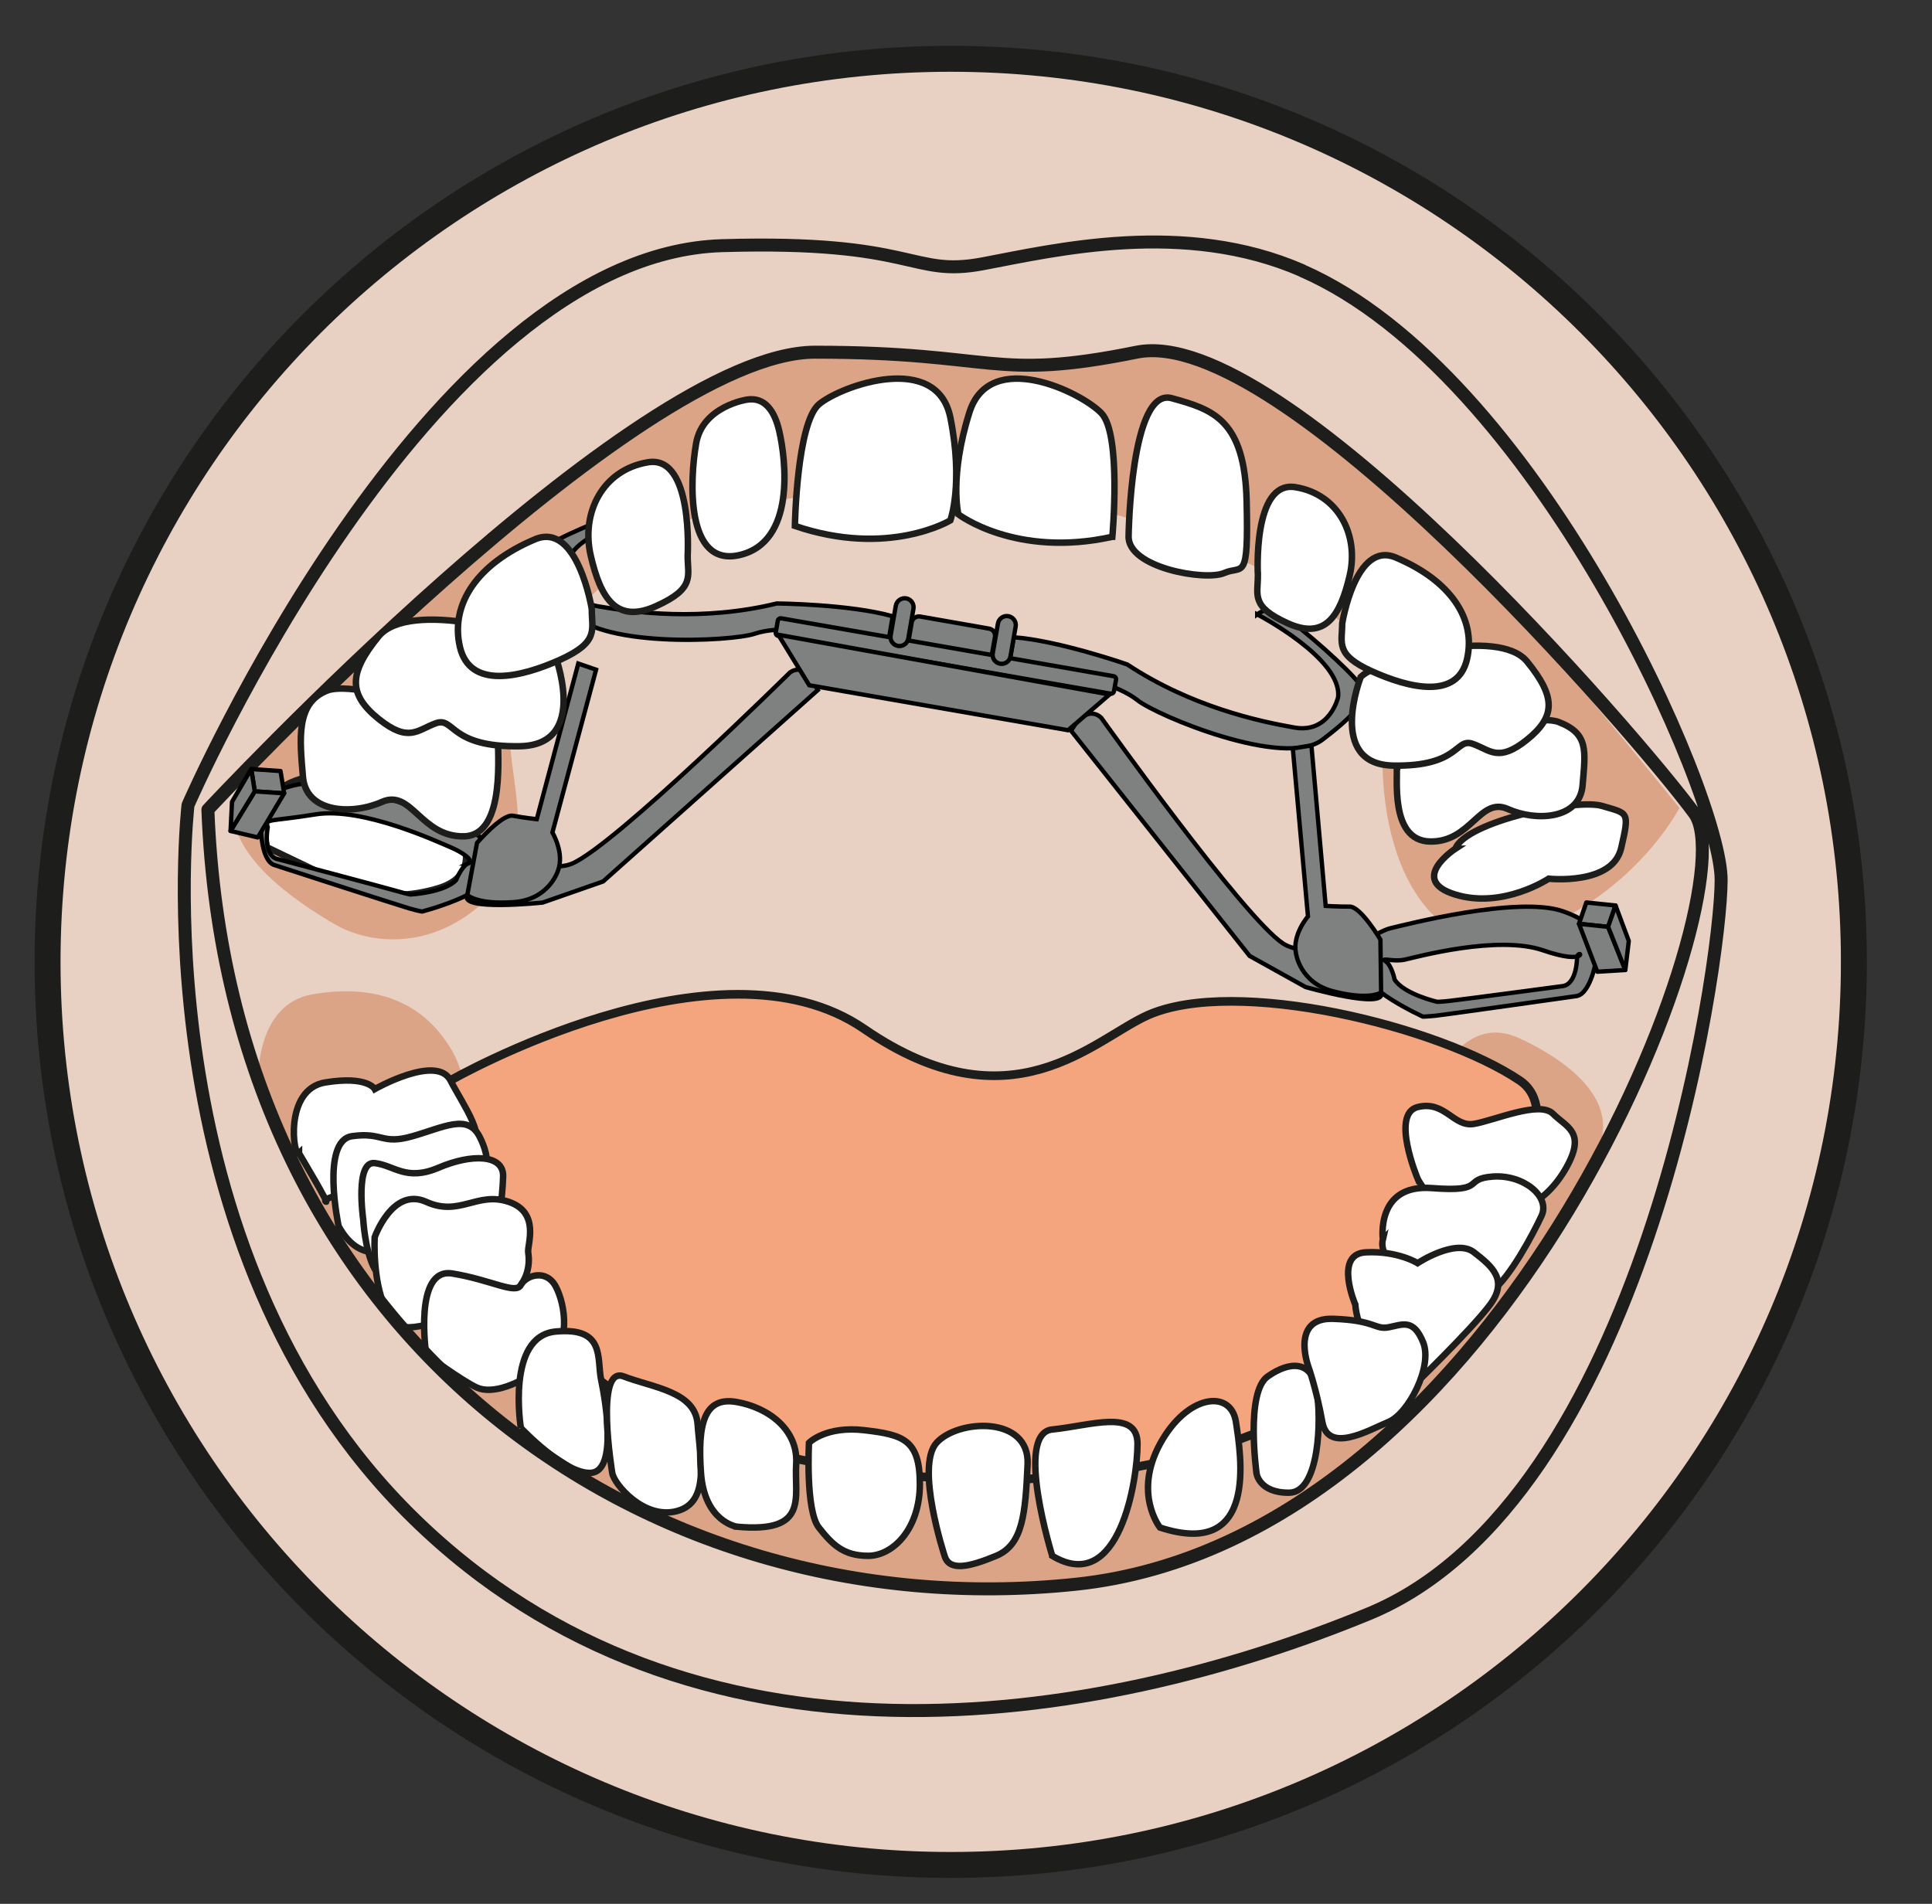
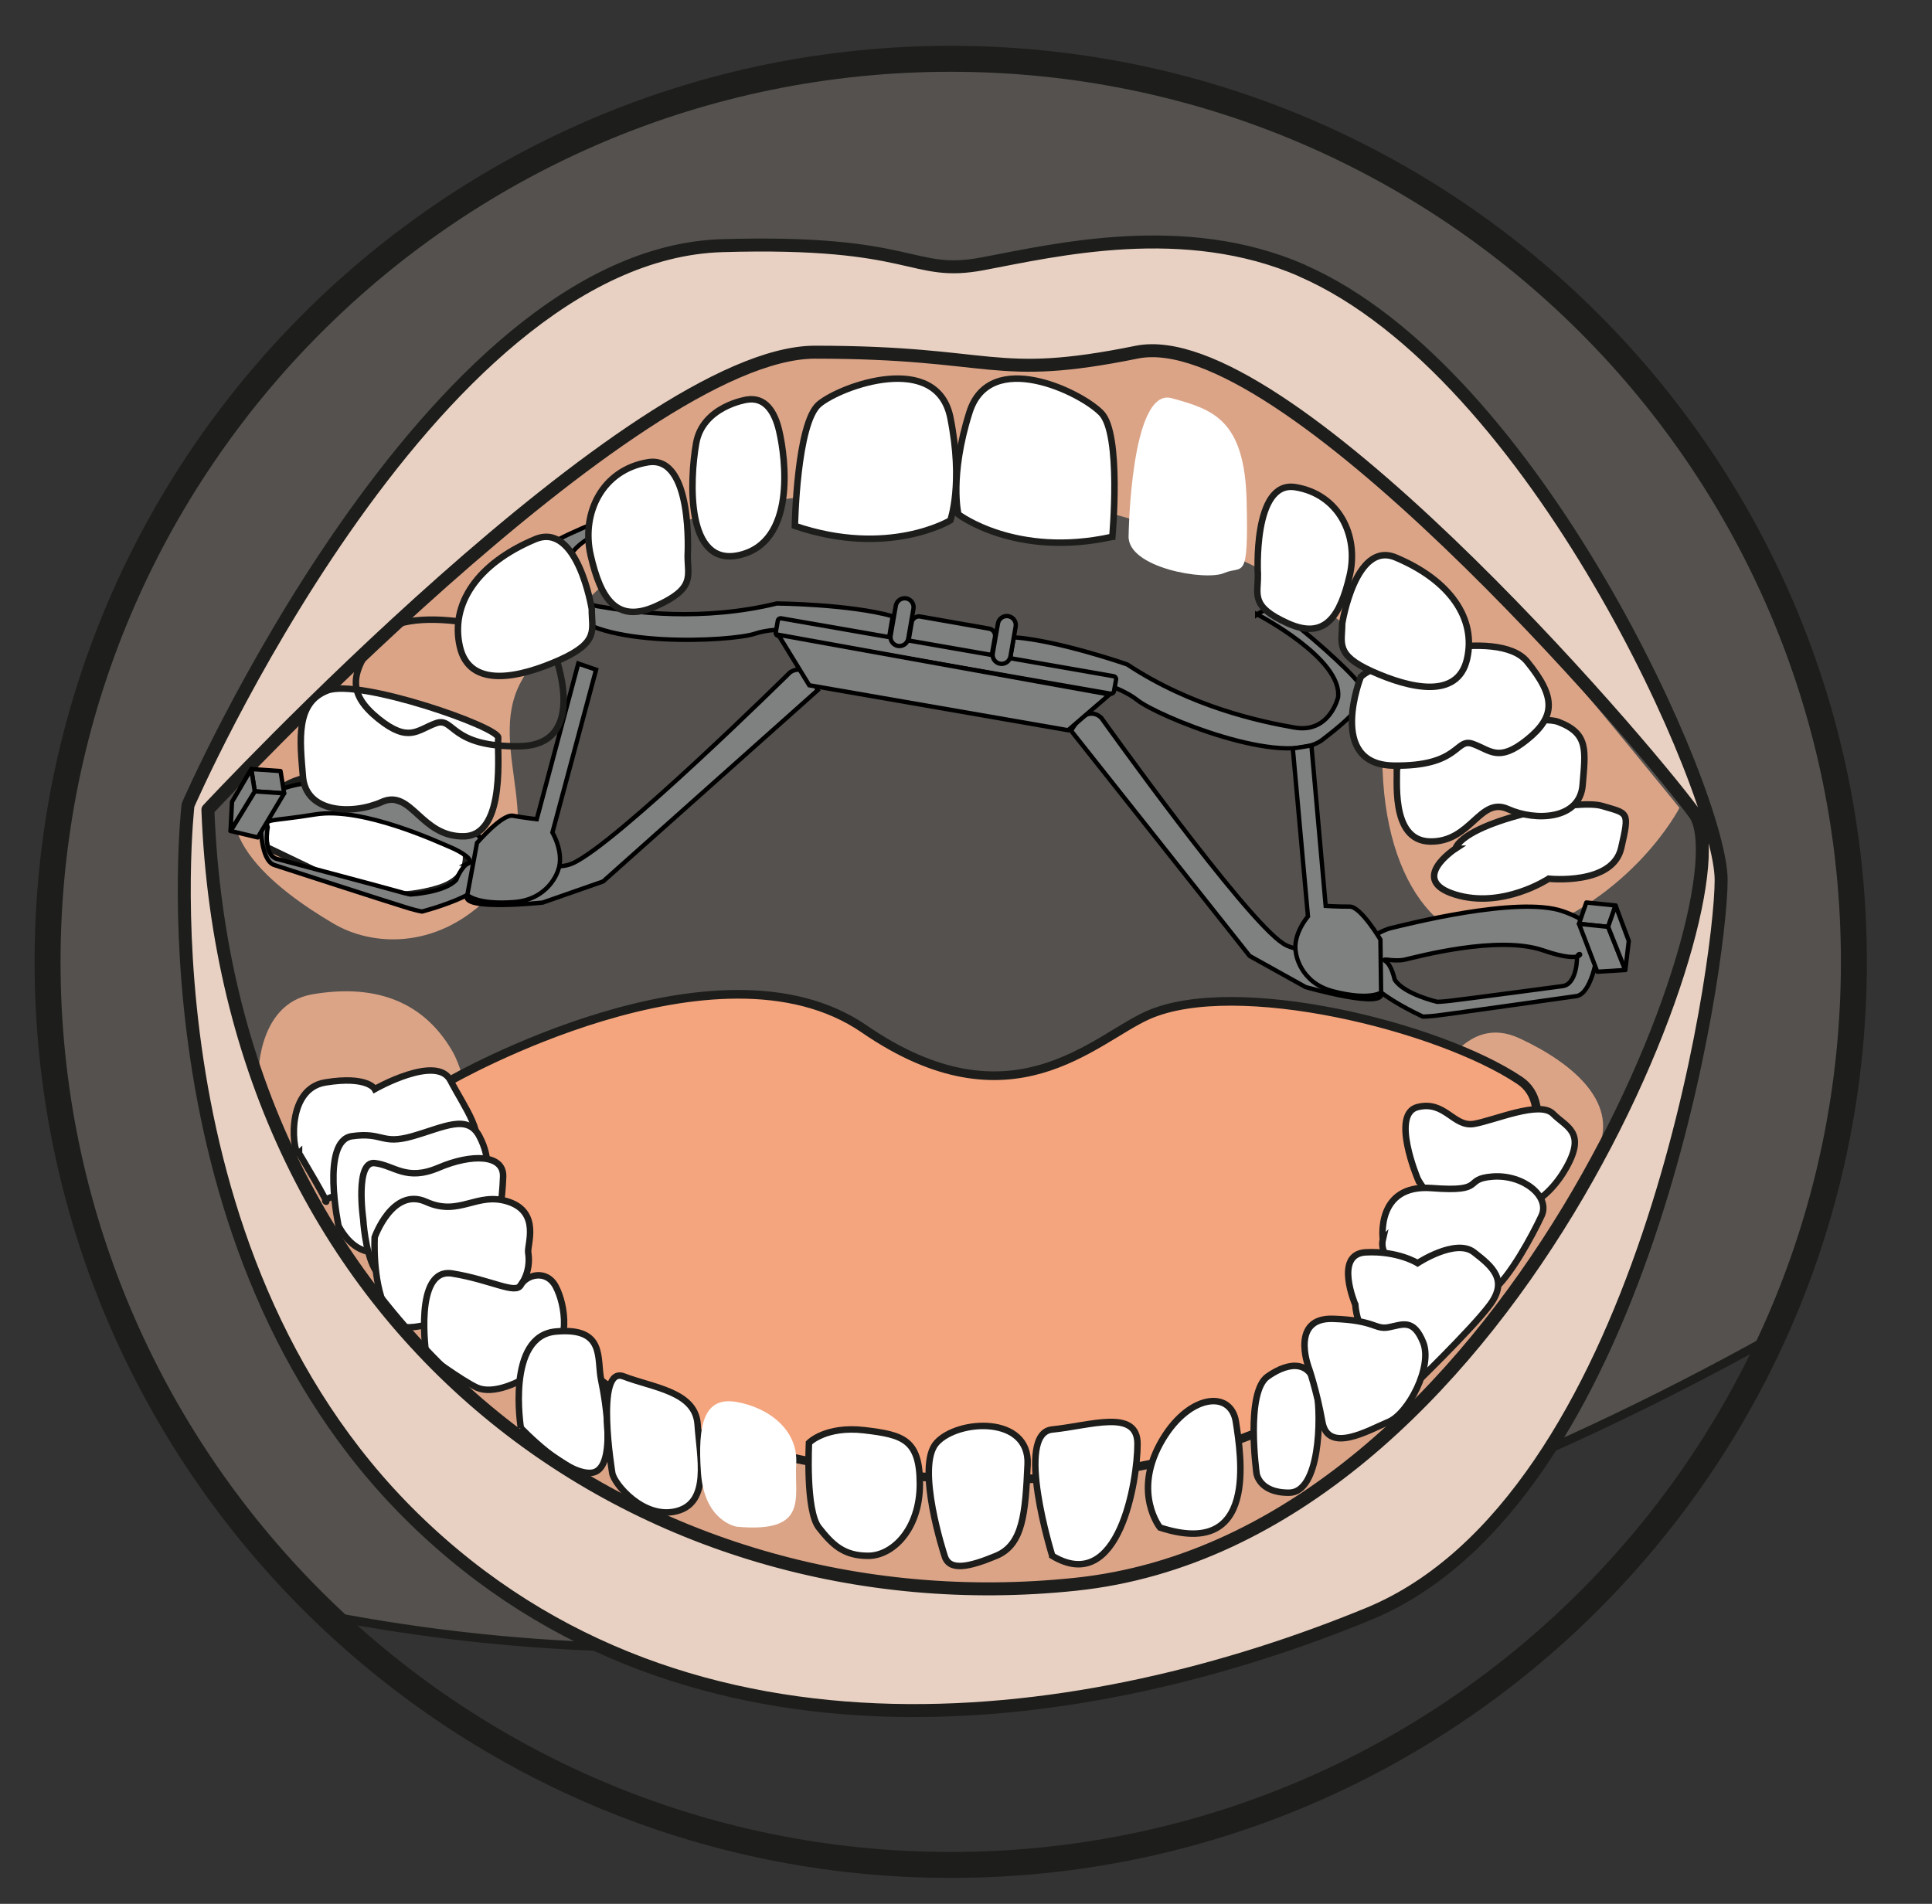
<svg xmlns="http://www.w3.org/2000/svg" viewBox="0 0 297.81 293.5">
  <rect x="0" y="0" width="297.81" height="293.5" fill="#333333" stroke="none" />
  <defs>
    <clipPath id="a" clipPathUnits="userSpaceOnUse">
      <path d="M5.5 108.94C5.5 51.26 52.26 4.5 109.94 4.5s104.44 46.76 104.44 104.44-46.76 104.44-104.44 104.44S5.5 166.62 5.5 108.94" />
    </clipPath>
    <clipPath id="b" clipPathUnits="userSpaceOnUse">
      <path d="M0 220.12h223.36V0H0z" />
    </clipPath>
  </defs>
  <g clip-path="url(#a)" transform="matrix(1.333 0 0 -1.333 0 293.5)">
    <path d="M360.9 208.72s-12.42 92.84-9.1 145.67c3.3 52.81-67.37 118.26-93.63 133.82-23.85 14.12-56.56 26-56.56 26s1.13-11.91-3.66-16.61c0 0-1.5 2.98-24.13 17.95-22.26 14.71-62.18 22.2-56.88 17.69 5.32-4.54 8.75-13.68 4.25-16.37-4.5-2.68-39.91 4.4-63.97 6-24.05 1.57-11.91-.11-83-35.01-74.21-36.45-81.6-71.1-92.37-104.96-10.77-33.87-12.95-165.53-12.74-164.94 27.1-183.22 264.75-307.08 491.79-9.24" fill="#54514e" />
    <path d="M360.9 208.72s-12.42 92.84-9.1 145.67c3.3 52.81-67.37 118.26-93.63 133.82-23.85 14.12-56.56 26-56.56 26s1.13-11.91-3.66-16.61c0 0-1.5 2.98-24.13 17.95-22.26 14.71-62.18 22.2-56.88 17.69 5.32-4.54 8.75-13.68 4.25-16.37-4.5-2.68-39.91 4.4-63.97 6-24.05 1.57-11.91-.11-83-35.01-74.21-36.45-81.6-71.1-92.37-104.96-10.77-33.87-12.95-165.53-12.74-164.94 27.1-183.22 264.75-307.08 491.79-9.24z" fill="none" stroke="#1d1d1b" stroke-linecap="round" stroke-linejoin="round" stroke-miterlimit="10" />
-     <path d="M-30.87 407.74c-32.61-40-52.73-87.42-62.04-133.65-1.13-5.6 9.27-43.38 12.25-53.82 1.71-6 7.5-51.05 7.06-63.63-.97-27.83-11.53 6.75-18.55 25.5-7.34 19.6-61.43 49.4-50.52-43.84 10.91-93.23 42.72-100.33 58.18-103.6 15.45-3.28 10.9 12.18 10.9 12.18s21.82-81.8 67.27-114.53c45.45-32.72 72.66-53.69 126.5-52.96 50.62.7 90.64 27.55 130.73 82.05C292.08 17.39 300 61 300 61s-2.73-9.98 8.18-9.77c10.9.2 51.8 31.17 60.9 111.13 9.09 79.95-23.64 76.1-39.09 36.66-6.42-16.4-29.19-58.7-25.39-29.7.96 7.42 23.09 85.34 23.7 94.03 2.79 39.14 6.35 77.02-21.03 104.4-29.01 29-40.94 47.22-73.65 67.47-6.66 4.13-64.16 14.5-71.81 15.63-8.75 1.3-144.5 15.98-192.68-43.1" fill="#e8d1c2" />
    <path d="M-30.87 407.74c-32.61-40-52.73-87.42-62.04-133.65-1.13-5.6 9.27-43.38 12.25-53.82 1.71-6 7.5-51.05 7.06-63.63-.97-27.83-11.53 6.75-18.55 25.5-7.34 19.6-61.43 49.4-50.52-43.84 10.91-93.23 42.72-100.33 58.18-103.6 15.45-3.28 10.9 12.18 10.9 12.18s21.82-81.8 67.27-114.53c45.45-32.72 72.66-53.69 126.5-52.96 50.62.7 90.64 27.55 130.73 82.05C292.08 17.39 300 61 300 61s-2.73-9.98 8.18-9.77c10.9.2 51.8 31.17 60.9 111.13 9.09 79.95-23.64 76.1-39.09 36.66-6.42-16.4-29.19-58.7-25.39-29.7.96 7.42 23.09 85.34 23.7 94.03 2.79 39.14 6.35 77.02-21.03 104.4-29.01 29-40.94 47.22-73.65 67.47-6.66 4.13-64.16 14.5-71.81 15.63-8.75 1.3-144.5 15.98-192.68-43.1z" fill="none" stroke="#1d1d1b" stroke-linecap="round" stroke-linejoin="round" stroke-miterlimit="10" />
    <path d="M29.86 132.59c-7.99-7.94 2.23-15.4 8.7-19.22 4.55-2.68 11.75-2.9 17.6 2.7 8.11 7.7-.17 17.38 4.07 25.23 4.24 7.87 12.56 13.04 13.67 15.94 1.11 2.88 21.62 7 35.55 6.61 13.93-.39 34.7-6.55 44.7-14.84 10-8.28 5.66-3.95 5.7-16.42.06-15.4 7.78-23.48 15.88-20.77 13.12 4.4 18.48 14.93 18.48 14.93s-35.63 44.1-45.47 51.43c-9.84 7.33-38.56 6.23-55.19 6.6 0 0-60.47-26.02-63.69-52.2M29.86 95.26s-.33 8.8 6.27 9.93c6.6 1.13 12.55-.34 16.17-6.56 3.63-6.24 3.29-27.71 17.02-36.41 13.73-8.7 39.66-13.76 50.95-11.4 11.27 2.37 30-.07 35.62 9.93 5.62 10 5.72 27.87 8.05 31.4 2.33 3.53 5.48 10.87 11.8 7.94 6.3-2.93 11.76-7.65 8.83-13.29-2.93-5.64-12.95-39.46-41.65-47.73-28.7-8.27-48.46-8.43-72.12 3.75-23.68 12.17-41.33 42.13-40.94 52.44" fill="#dba487" />
    <path d="M132.94 213.28c1.97.59 4.14.3 6.1-.24 1.96-.57 3.85-1.23 5.76-1.7 3.79-.97 8.1-.17 11.12 2.36 3.04 2.55 4.55 6.64 4.45 10.6-.02 1-.15 2-.33 2.98a12.4 12.4 0 01-.83 2.88c-.8 1.84-2.38 3.22-3.97 4.44 1.63-1.16 3.3-2.46 4.18-4.35.45-.92.73-1.91.94-2.9.22-1 .37-2.01.41-3.03.22-4.07-1.28-8.35-4.44-11.1a12.39 12.39 0 00-5.53-2.71 14.74 14.74 0 00-3.09-.34c-1.04-.05-2.08.07-3.1.26-4.09.77-7.56 3.07-11.67 2.85M65.33 234.46a15.34 15.34 0 01-2.95-5.35 20.99 20.99 0 01-1.1-6c-.03-2.03.34-4.08 1.21-5.9a9.9 9.9 0 014-4.35 12.2 12.2 0 015.76-1.52c.5-.02 1-.01 1.51.02.5.05 1.01.11 1.51.2 1 .12 2 .32 3 .53 1.99.46 4 .9 6.04 1.3 1.02.17 2.05.3 3.09.39 1.04.05 2.08.05 3.11-.06-4.11-.44-7.96-1.75-12.05-2.56a34.71 34.71 0 00-3.1-.45c-1.03-.06-2.08-.11-3.13-.07-2.1.1-4.22.6-6.04 1.7a10.47 10.47 0 00-4.17 4.65c-.9 1.92-1.21 4.05-1.13 6.13.08 2.08.57 4.12 1.27 6.07a14.9 14.9 0 003.17 5.27" fill="#1d1d1b" />
    <path d="M175.73 95.23c-9.34 6.26-32.81 12.04-42.98 7.55-6.28-2.79-15.8-13.3-32.81-1.6-17.01 11.71-47.85-5.95-47.85-5.95s.09-33.59 33.1-42.16c33.02-8.57 56.06-1.73 67.72 5.07 11.66 6.8 31.16 31.5 22.82 37.09" fill="#f5a57d" fill-rule="evenodd" />
    <path d="M175.73 95.23c-9.34 6.26-32.81 12.04-42.98 7.55-6.28-2.79-15.8-13.3-32.81-1.6-17.01 11.71-47.85-5.95-47.85-5.95s.09-33.59 33.1-42.16c33.02-8.57 56.06-1.73 67.72 5.07 11.66 6.8 31.16 31.5 22.82 37.09z" fill="none" stroke="#1d1d1b" stroke-linecap="round" stroke-linejoin="round" stroke-miterlimit="10" />
    <path d="M34.58 86.8c-.63-.62-1.82 7.43 3.06 8.2 4.88.79 5.7-.77 5.7-.77s7.16 4.07 8.75 1c1.59-3.08 4.31-6.58 2.44-8.47-1.89-1.88-17.6-4.73-16.9-5.5.74-.79-3.05 5.54-3.05 5.54" fill="#fff" />
    <path d="M34.58 86.8c-.63-.62-1.82 7.43 3.06 8.2 4.88.79 5.7-.77 5.7-.77s7.16 4.07 8.75 1c1.59-3.08 4.31-6.58 2.44-8.47-1.89-1.88-17.6-4.73-16.9-5.5.74-.79-3.05 5.54-3.05 5.54z" fill="none" stroke="#1d1d1b" stroke-width=".75" stroke-miterlimit="10" />
    <path d="M39.15 78.4s-2.08 9.86 1.55 10.38c3.64.51 3.38-1.04 7.01 0s6.35 2.6 7.72 0 1.24-5.2-.9-6.23c-2.14-1.04-10.8-12.56-15.38-4.16" fill="#fff" />
    <path d="M39.15 78.4s-2.08 9.86 1.55 10.38c3.64.51 3.38-1.04 7.01 0s6.35 2.6 7.72 0 1.24-5.2-.9-6.23c-2.14-1.04-10.8-12.56-15.38-4.16z" fill="none" stroke="#1d1d1b" stroke-width=".75" stroke-miterlimit="10" />
    <path d="M42 79.17s-.97 6.76 1.33 6.5c2.3-.27 3.62-2.14 7.4-.53 3.8 1.62 7.53 1.56 7.45-1.03-.09-2.6-.51-6.5-1.86-7.53-1.34-1.04-11.93-5.18-13.02-3.11-1.1 2.06-1.3 5.7-1.3 5.7" fill="#fff" />
    <path d="M42 79.17s-.97 6.76 1.33 6.5c2.3-.27 3.62-2.14 7.4-.53 3.8 1.62 7.53 1.56 7.45-1.03-.09-2.6-.51-6.5-1.86-7.53-1.34-1.04-11.93-5.18-13.02-3.11-1.1 2.06-1.3 5.7-1.3 5.7z" fill="none" stroke="#1d1d1b" stroke-width=".75" stroke-miterlimit="10" />
    <path d="M43.33 77.1s2.06 5.84 5.95 4.09c3.88-1.76 5.87 1.23 9.55 0 3.68-1.24 2.12-5 2.25-5.84.12-.84.78-5.26-6.55-7.07-7.34-1.82-8.42-2.65-9.96.62-1.53 3.27-1.24 8.2-1.24 8.2" fill="#fff" />
    <path d="M43.33 77.1s2.06 5.84 5.95 4.09c3.88-1.76 5.87 1.23 9.55 0 3.68-1.24 2.12-5 2.25-5.84.12-.84.78-5.26-6.55-7.07-7.34-1.82-8.42-2.65-9.96.62-1.53 3.27-1.24 8.2-1.24 8.2z" fill="none" stroke="#1d1d1b" stroke-width=".75" stroke-miterlimit="10" />
    <path d="M49.28 63.55S47.8 73.63 52.3 72.9c4.5-.73 7.33-2.46 7.93-1.33.61 1.14 2.94 1.89 4.04-.18 1.1-2.08 1.87-6.75-1.24-9.09-3.12-2.33-6.12-3.37-7.87-2.6-1.74.79-5.88 3.85-5.88 3.85" fill="#fff" />
    <path d="M49.28 63.55S47.8 73.63 52.3 72.9c4.5-.73 7.33-2.46 7.93-1.33.61 1.14 2.94 1.89 4.04-.18 1.1-2.08 1.87-6.75-1.24-9.09-3.12-2.33-6.12-3.37-7.87-2.6-1.74.79-5.88 3.85-5.88 3.85z" fill="none" stroke="#1d1d1b" stroke-width=".75" stroke-miterlimit="10" />
    <path d="M60.23 55.04s-1.73 10.63 4.04 11.15c5.76.53 4.73-3.1 5.24-5.57.52-2.47 1.88-10.51-1.13-10.77-3.02-.26-8.15 5.19-8.15 5.19" fill="#fff" />
    <path d="M60.23 55.04s-1.73 10.63 4.04 11.15c5.76.53 4.73-3.1 5.24-5.57.52-2.47 1.88-10.51-1.13-10.77-3.02-.26-8.15 5.19-8.15 5.19z" fill="none" stroke="#1d1d1b" stroke-width=".75" stroke-miterlimit="10" />
    <path d="M70.8 49.83S68.74 62.3 72.12 61c3.36-1.3 8.29-1.73 8.55-5.53.26-3.8 1.5-9-2.37-10.04-3.85-1.04-7.32 3.16-7.5 4.4" fill="#fff" />
    <path d="M70.8 49.83S68.74 62.3 72.12 61c3.36-1.3 8.29-1.73 8.55-5.53.26-3.8 1.5-9-2.37-10.04-3.85-1.04-7.32 3.16-7.5 4.4z" fill="none" stroke="#1d1d1b" stroke-width=".75" stroke-miterlimit="10" />
    <path d="M85.19 43.62s-3.73.58-4.13 6.21c-.4 5.64.34 8.88 4.13 8.21 3.79-.67 7.13-3.29 6.88-7.17-.24-3.88 1.53-8.03-6.88-7.25" fill="#fff" />
-     <path d="M85.19 43.62s-3.73.58-4.13 6.21c-.4 5.64.34 8.88 4.13 8.21 3.79-.67 7.13-3.29 6.88-7.17-.24-3.88 1.53-8.03-6.88-7.25z" fill="none" stroke="#1d1d1b" stroke-width=".75" stroke-miterlimit="10" />
    <path d="M93.55 53.32s-.42-7.82 1.14-9.8c1.56-1.98 2.86-3.27 5.7-3.27 2.87 0 5.98 3.11 5.98 8.3 0 5.18-1.96 5.7-6.43 6.23-4.47.52-6.39-1.46-6.39-1.46" fill="#fff" />
    <path d="M93.55 53.32s-.42-7.82 1.14-9.8c1.56-1.98 2.86-3.27 5.7-3.27 2.87 0 5.98 3.11 5.98 8.3 0 5.18-1.96 5.7-6.43 6.23-4.47.52-6.39-1.46-6.39-1.46z" fill="none" stroke="#1d1d1b" stroke-width=".75" stroke-miterlimit="10" />
    <path d="M109.23 40.25s-3.4 10.33-.93 13.07c2.48 2.75 10.8 3.16 10.53-2.5-.26-5.64-.52-9.27-3.63-10.57-3.13-1.3-5.44-1.82-5.97 0" fill="#fff" />
    <path d="M109.23 40.25s-3.4 10.33-.93 13.07c2.48 2.75 10.8 3.16 10.53-2.5-.26-5.64-.52-9.27-3.63-10.57-3.13-1.3-5.44-1.82-5.97 0z" fill="none" stroke="#1d1d1b" stroke-width=".75" stroke-miterlimit="10" />
    <path d="M121.68 40.25s-4.41 14.18 0 14.61c4.41.44 9.86 2.44 9.86-1.67 0-4.12-2.07-17.62-9.86-12.94" fill="#fff" />
    <path d="M121.68 40.25s-4.41 14.18 0 14.61c4.41.44 9.86 2.44 9.86-1.67 0-4.12-2.07-17.62-9.86-12.94z" fill="none" stroke="#1d1d1b" stroke-width=".75" stroke-miterlimit="10" />
    <path d="M134.14 43.52s-3.12 3.92 0 9.67c3.12 5.74 8.2 6.36 8.78 2.55.57-3.82 2.64-15.95-8.78-12.22" fill="#fff" />
    <path d="M134.14 43.52s-3.12 3.92 0 9.67c3.12 5.74 8.2 6.36 8.78 2.55.57-3.82 2.64-15.95-8.78-12.22z" fill="none" stroke="#1d1d1b" stroke-width=".75" stroke-miterlimit="10" />
    <path d="M145.3 49.83S144 59.2 146.6 61c2.6 1.82 5.1 1.83 5.65-1.55.57-3.38.36-11.86-3.16-11.9-3.53-.04-3.8 2.28-3.8 2.28" fill="#fff" />
    <path d="M145.3 49.83S144 59.2 146.6 61c2.6 1.82 5.1 1.83 5.65-1.55.57-3.38.36-11.86-3.16-11.9-3.53-.04-3.8 2.28-3.8 2.28z" fill="none" stroke="#1d1d1b" stroke-width=".75" stroke-miterlimit="10" />
    <path d="M163.94 83.85s-3.17 7.52 0 8.3c3.17.78 4.13-2.34 6.5-1.95 2.37.4 7.6 2.73 9.15 1.17 1.53-1.55 3.87-2.08 1.53-6.23s-6.05-5.96-10.68-5.57c-4.63.38-6.5 4.28-6.5 4.28" fill="#fff" />
    <path d="M163.94 83.85s-3.17 7.52 0 8.3c3.17.78 4.13-2.34 6.5-1.95 2.37.4 7.6 2.73 9.15 1.17 1.53-1.55 3.87-2.08 1.53-6.23s-6.05-5.96-10.68-5.57c-4.63.38-6.5 4.28-6.5 4.28z" fill="none" stroke="#1d1d1b" stroke-width=".75" stroke-miterlimit="10" />
    <path d="M159.91 76.84s-.86 6.42 5.64 5.94c6.48-.5 3.5 1.07 7.07 1.33 3.57.26 6.68-2.33 5.64-4.54-1.03-2.21-3.67-7.14-5.73-8.7-2.06-1.56-13.6 1.73-12.62 5.97" fill="#fff" />
    <path d="M159.91 76.84s-.86 6.42 5.64 5.94c6.48-.5 3.5 1.07 7.07 1.33 3.57.26 6.68-2.33 5.64-4.54-1.03-2.21-3.67-7.14-5.73-8.7-2.06-1.56-13.6 1.73-12.62 5.97z" fill="none" stroke="#1d1d1b" stroke-width=".75" stroke-miterlimit="10" />
    <path d="M156.72 69.31s-2.5 5.84 1.21 6.04c3.72.19 6-1.25 6-1.25s4.4 2.9 6.51 1.26c2.12-1.64 3.98-3.2 1.88-6.05-2.1-2.85-9.36-9.86-9.36-9.86s-5.83 4.65-6.24 9.86" fill="#fff" />
    <path d="M156.72 69.31s-2.5 5.84 1.21 6.04c3.72.19 6-1.25 6-1.25s4.4 2.9 6.51 1.26c2.12-1.64 3.98-3.2 1.88-6.05-2.1-2.85-9.36-9.86-9.36-9.86s-5.83 4.65-6.24 9.86z" fill="none" stroke="#1d1d1b" stroke-width=".75" stroke-miterlimit="10" />
    <path d="M151.27 62.22s-2.04 5.6 2.88 5.44c4.9-.16 4.83-1.28 6.43-.98 1.59.3 2.86 1.05 3.99-1.74 1.13-2.78-1.7-8.25-4-9.2-2.3-.96-7-3.73-7.66 0-.66 3.71-1.64 6.48-1.64 6.48" fill="#fff" />
    <path d="M151.27 62.22s-2.04 5.6 2.88 5.44c4.9-.16 4.83-1.28 6.43-.98 1.59.3 2.86 1.05 3.99-1.74 1.13-2.78-1.7-8.25-4-9.2-2.3-.96-7-3.73-7.66 0-.66 3.71-1.64 6.48-1.64 6.48z" fill="none" stroke="#1d1d1b" stroke-width=".75" stroke-miterlimit="10" />
    <path d="M124.37 36.96c-50.03-5.25-98.02 28.8-100.33 89.58 0 0 49.25 52.91 70.2 52.91 20.97 0 20.44-3.4 37.2 0 16.77 3.4 57.96-44.43 64.5-53.34 6.46-8.78-21.53-83.92-71.57-89.15m26.2 151.92c-13.63 5.96-28.55 2.36-36.94.79-8.38-1.57-7.6 2.77-30.12 2.1-34.13-1.03-61.77-64.7-61.77-64.7s-5.93-51.2 26.13-82.52c32.08-31.34 78.6-24.1 110.4-11.01 31.79 13.1 40.76 74.92 40.76 84.88 0 9.95-21.48 58.68-48.47 70.46" fill="#e8d1c2" />
    <path d="M124.37 36.96c-50.03-5.25-98.02 28.8-100.33 89.58 0 0 49.25 52.91 70.2 52.91 20.97 0 20.44-3.4 37.2 0 16.77 3.4 57.96-44.43 64.5-53.34 6.46-8.78-21.53-83.92-71.57-89.15zm26.2 151.93c-13.63 5.95-28.55 2.36-36.94.78-8.38-1.57-7.6 2.77-30.12 2.1-34.13-1.03-61.77-64.7-61.77-64.7s-5.93-51.2 26.13-82.52c32.08-31.34 78.6-24.1 110.4-11.01 31.79 13.1 40.76 74.92 40.76 84.88 0 9.95-21.48 58.68-48.47 70.46z" fill="none" stroke="#1d1d1b" stroke-width="1.5" stroke-linecap="round" stroke-linejoin="round" stroke-miterlimit="10" />
    <path d="M168.3 122.03s-5.52-3.6-.03-5.3c5.5-1.7 10.82 1.83 10.82 1.83s7.38-.8 8.38 3.54c1 4.32.8 3.97-2.19 4.87-3 .9-15.78-1.78-16.98-4.94" fill="#fff" />
    <path d="M168.3 122.03s-5.52-3.6-.03-5.3c5.5-1.7 10.82 1.83 10.82 1.83s7.38-.8 8.38 3.54c1 4.32.8 3.97-2.19 4.87-3 .9-15.78-1.78-16.98-4.94z" fill="none" stroke="#1d1d1b" stroke-width=".75" stroke-miterlimit="10" />
    <path d="M52.59 124.83s3.94-5.57-1.86-7.36c-5.8-1.78-10.02 0-10.02 0l-9.85 4.73c-1.07 4.57.63 6.9 3.78 7.86 3.17.95 16.66-1.9 17.95-5.23" fill="#fff" />
    <path d="M52.59 124.83s3.94-5.57-1.86-7.36c-5.8-1.78-10.02 0-10.02 0l-9.85 4.73c-1.07 4.57.63 6.9 3.78 7.86 3.17.95 16.66-1.9 17.95-5.23z" fill="none" stroke="#1d1d1b" stroke-width=".75" stroke-miterlimit="10" />
    <path d="M145.38 149.13s9.9-5.13 9.35-9.6c0 0-.97-4.2-5.04-3.49s-11.93 2.4-19.34 7.3c0 0-7.91 2.76-13.12 3.14l-.52-3 8-1.5s4.63-1.01 6.83-2.78c2.21-1.77 16.96-7.95 21.38-4.57 4.42 3.38 5.4 4.9 4.25 6.5-1.17 1.58-6.29 6.19-9.24 8.2 0 0-1.17.83-2.55-.2" fill="#7f8080" />
    <path d="M145.38 149.13s9.9-5.13 9.35-9.6c0 0-.97-4.2-5.04-3.49s-11.93 2.4-19.34 7.3c0 0-7.91 2.76-13.12 3.14l-.52-3 8-1.5s4.63-1.01 6.83-2.78c2.21-1.77 16.96-7.95 21.38-4.57 4.42 3.38 5.4 4.9 4.25 6.5-1.17 1.58-6.29 6.19-9.24 8.2 0 0-1.17.83-2.55-.2z" fill="none" stroke="#000" stroke-width=".5" stroke-miterlimit="10" />
    <path d="M162.45 109.2c1.35.3 10.76 2.88 16 1.07 5.25-1.81 4.39.3 3.92-.7 0 0 .05-3.07-1.58-3.42 0 0-11.53-1.54-13.07-1.71-1.03-.12-1.53-.12-1.53-.12s-3.88.9-4.92 2.58c0 0-.32 1.6-1.02 2.1s.84-.1 2.2.2m-4.9 1.14c.71-.5.26-2.16.26-2.16-.64-2.23 6.73-5.57 6.73-5.57s.5 0 1.53.11c1.54.18 16.28 2.27 16.28 2.27 1.63.35 2.26 4.28 2.26 4.28.47 1 1.35 3.72-3.9 5.53-5.24 1.81-18.46-1.63-19.81-1.94-1.36-.3-4.04-2.02-3.34-2.52" fill="#7f8080" />
    <path d="M162.45 109.2c1.35.3 10.76 2.88 16 1.07 5.25-1.81 4.39.3 3.92-.7 0 0 .05-3.07-1.58-3.42 0 0-11.53-1.54-13.07-1.71-1.03-.12-1.53-.12-1.53-.12s-3.88.9-4.92 2.58c0 0-.32 1.6-1.02 2.1s.84-.1 2.2.2zm-4.9 1.14c.71-.5.26-2.16.26-2.16-.64-2.23 6.73-5.57 6.73-5.57s.5 0 1.53.11c1.54.18 16.28 2.27 16.28 2.27 1.63.35 2.26 4.28 2.26 4.28.47 1 1.35 3.72-3.9 5.53-5.24 1.81-18.46-1.63-19.81-1.94-1.36-.3-4.04-2.02-3.34-2.52z" fill="none" stroke="#000" stroke-width=".5" stroke-miterlimit="10" />
    <path d="M123.86 135.67l20.64-26.04 6.47-3.6s9.4-2.7 8.74-.63c-.2.61-2 4.28-2.15 4.94-.24 1.1-6.35-1.12-9.18.72-4.52 2.94-21.02 26.09-21.02 26.09s-1.6 1.82-3.5-1.48" fill="#7f8080" />
    <path d="M123.86 135.67l20.64-26.04 6.47-3.6s9.4-2.7 8.74-.63c-.2.61-2 4.28-2.15 4.94-.24 1.1-6.35-1.12-9.18.72-4.52 2.94-21.02 26.09-21.02 26.09s-1.6 1.82-3.5-1.48z" fill="none" stroke="#000" stroke-width=".5" stroke-miterlimit="10" />
    <path d="M182.59 113.34l3.37-.35.86 2.47-3.38.35z" fill="#7f8080" />
    <path d="M182.59 113.34l3.37-.35.86 2.47-3.38.35z" fill="none" stroke="#000" stroke-width=".5" stroke-linecap="round" stroke-linejoin="round" stroke-miterlimit="10" />
    <path d="M184.71 107.8l-2.12 5.54 3.37-.35 1.99-4.99z" fill="#7f8080" />
    <path d="M184.71 107.8l-2.12 5.54 3.37-.35 1.99-4.99z" fill="none" stroke="#000" stroke-width=".5" stroke-linecap="round" stroke-linejoin="round" stroke-miterlimit="10" />
    <path d="M186.82 115.46l1.53-4.1-.4-3.36-1.99 5z" fill="#7f8080" />
    <path d="M186.82 115.46l1.53-4.1-.4-3.36-1.99 5z" fill="none" stroke="#000" stroke-width=".5" stroke-linecap="round" stroke-linejoin="round" stroke-miterlimit="10" />
    <path d="M149.5 133.62l1.75-19.42s-1.83-2.11-1.39-4.24c0 0 .4-3.43 4.33-4.43 4.2-1.08 5.52-.13 5.52-.13l-.08 6.12s-2.27 3.82-3.55 3.81c-1.28-.01-2.78.08-2.78.08l-1.65 18.56z" fill="#7f8080" />
    <path d="M149.5 133.62l1.75-19.42s-1.83-2.11-1.39-4.24c0 0 .4-3.43 4.33-4.43 4.2-1.08 5.52-.13 5.52-.13l-.08 6.12s-2.27 3.82-3.55 3.81c-1.28-.01-2.78.08-2.78.08l-1.65 18.56z" fill="none" stroke="#000" stroke-width=".5" stroke-miterlimit="10" />
    <path d="M77.64 160.91s-11.04-1.48-12.05-5.87c0 0-.5-4.28 3.57-4.98 4.07-.71 12.04-1.78 20.67.33 0 0 8.38-.07 13.4-1.48l-.51-3-8.05 1.3s-4.69.6-7.36-.31c-2.68-.92-18.64-1.75-21.67 2.92-3.02 4.67-3.43 6.44-1.8 7.54 1.63 1.1 8.01 3.71 11.47 4.6 0 0 1.38.4 2.33-1.05" fill="#7f8080" />
    <path d="M77.64 160.91s-11.04-1.48-12.05-5.87c0 0-.5-4.28 3.57-4.98 4.07-.71 12.04-1.78 20.67.33 0 0 8.38-.07 13.4-1.48l-.51-3-8.05 1.3s-4.69.6-7.36-.31c-2.68-.92-18.64-1.75-21.67 2.92-3.02 4.67-3.43 6.44-1.8 7.54 1.63 1.1 8.01 3.71 11.47 4.6 0 0 1.38.4 2.33-1.05z" fill="none" stroke="#000" stroke-width=".5" stroke-miterlimit="10" />
    <path d="M54.12 120.32c-.78-.37-1.36-1.9-1.36-1.9-1.32-1.47-5.3-1.69-5.3-1.69s-.5.09-1.49.38c-1.48.43-14.04 3.76-14.04 3.76-1.55.61-.97 3.63-.97 3.63-.3 1.07.06.61 5.54 1.5 5.48.88 14.3-3.27 15.59-3.8 1.28-.54 2.8-1.5 2.03-1.88m.02 3.92c-1.28.53-13.7 6.19-19.18 5.3-5.48-.88-5.09-3.7-4.8-4.78 0 0-.04-3.98 1.5-4.6 0 0 14.16-4.6 15.64-5.03 1-.29 1.5-.37 1.5-.37s7.83 2.02 7.58 4.33c0 0-.16 1.71.62 2.08.78.38-1.58 2.53-2.86 3.07" fill="#7f8080" />
    <path d="M54.12 120.32c-.78-.37-1.36-1.9-1.36-1.9-1.32-1.47-5.3-1.69-5.3-1.69s-.5.09-1.49.38c-1.48.43-14.04 3.76-14.04 3.76-1.55.61-.97 3.63-.97 3.63-.3 1.07.06.61 5.54 1.5 5.48.88 14.3-3.27 15.59-3.8 1.28-.54 2.8-1.5 2.03-1.88zm.02 3.92c-1.28.53-13.7 6.19-19.18 5.3-5.48-.88-5.09-3.7-4.8-4.78 0 0-.04-3.98 1.5-4.6 0 0 14.16-4.6 15.64-5.03 1-.29 1.5-.37 1.5-.37s7.83 2.02 7.58 4.33c0 0-.16 1.71.62 2.08.78.38-1.58 2.53-2.86 3.07z" fill="none" stroke="#000" stroke-width=".5" stroke-miterlimit="10" />
    <path d="M94.54 140.35l-24.8-22.11-6.98-2.44s-9.72-1.04-8.72.88c.3.57 2.7 3.87 2.96 4.5.42 1.04 6.06-2.2 9.16-.87 4.96 2.12 25.19 22.1 25.19 22.1s1.89 1.53 3.19-2.06" fill="#7f8080" />
    <path d="M94.54 140.35l-24.8-22.11-6.98-2.44s-9.72-1.04-8.72.88c.3.57 2.7 3.87 2.96 4.5.42 1.04 6.06-2.2 9.16-.87 4.96 2.12 25.19 22.1 25.19 22.1s1.89 1.53 3.19-2.06z" fill="none" stroke="#000" stroke-width=".5" stroke-miterlimit="10" />
    <path d="M32.86 128.43l-3.4.23-.4 2.58 3.38-.23z" fill="#7f8080" />
    <path d="M32.86 128.43l-3.4.23-.4 2.58 3.38-.23z" fill="none" stroke="#000" stroke-width=".5" stroke-linecap="round" stroke-linejoin="round" stroke-miterlimit="10" />
    <path d="M29.81 123.33l3.05 5.1-3.4.23-2.8-4.58z" fill="#7f8080" />
    <path d="M29.81 123.33l3.05 5.1-3.4.23-2.8-4.58z" fill="none" stroke="#000" stroke-width=".5" stroke-linecap="round" stroke-linejoin="round" stroke-miterlimit="10" />
    <path d="M29.05 131.24l-2.22-3.79-.17-3.37 2.8 4.58z" fill="#7f8080" />
    <path d="M29.05 131.24l-2.22-3.79-.17-3.37 2.8 4.58z" fill="none" stroke="#000" stroke-width=".5" stroke-linecap="round" stroke-linejoin="round" stroke-miterlimit="10" />
    <path d="M68.93 142.73l-5.05-18.83s1.43-2.4.64-4.42c0 0-.99-3.3-5.03-3.62-4.33-.34-5.45.82-5.45.82l1.12 6.02s2.9 3.37 4.15 3.14c1.26-.23 2.76-.4 2.76-.4l4.8 18z" fill="#7f8080" />
    <path d="M68.93 142.73l-5.05-18.83s1.43-2.4.64-4.42c0 0-.99-3.3-5.03-3.62-4.33-.34-5.45.82-5.45.82l1.12 6.02s2.9 3.37 4.15 3.14c1.26-.23 2.76-.4 2.76-.4l4.8 18z" fill="none" stroke="#000" stroke-width=".5" stroke-miterlimit="10" />
    <path d="M113.77 144.04l-7.97 1.38a.84.84 0 00-.68.98l.31 1.8c.08.45.52.75.97.68l7.97-1.4a.84.84 0 00.69-.96l-.32-1.8a.84.84 0 00-.97-.68" fill="#7f8080" />
    <path d="M113.77 144.04l-7.97 1.38a.84.84 0 00-.68.98l.31 1.8c.08.45.52.75.97.68l7.97-1.4a.84.84 0 00.69-.96l-.32-1.8a.84.84 0 00-.97-.68z" fill="none" stroke="#000" stroke-width=".5" stroke-miterlimit="10" />
    <path d="M128.4 139.96L90 146.64a.35.35 0 00-.29.41l.23 1.33c.03.2.22.32.4.29l38.42-6.69c.2-.03.33-.22.3-.4l-.24-1.33a.35.35 0 00-.4-.29" fill="#7f8080" />
    <path d="M128.4 139.96L90 146.64a.35.35 0 00-.29.41l.23 1.33c.03.2.22.32.4.29l38.42-6.69c.2-.03.33-.22.3-.4l-.24-1.33a.35.35 0 00-.4-.29z" fill="none" stroke="#000" stroke-width=".5" stroke-miterlimit="10" />
    <path d="M115.65 143.42c-.57.1-.95.64-.85 1.2l.6 3.45c.1.57.64.95 1.2.85.57-.1.95-.64.85-1.2l-.6-3.45c-.1-.57-.64-.95-1.2-.85" fill="#7f8080" />
    <path d="M115.65 143.42h0c-.57.1-.95.64-.85 1.2l.6 3.45c.1.57.64.95 1.2.85h0c.57-.1.95-.64.85-1.2l-.6-3.45c-.1-.57-.64-.95-1.2-.85z" fill="none" stroke="#000" stroke-width=".5" stroke-miterlimit="10" />
    <path d="M103.83 145.48c-.56.1-.94.64-.84 1.2l.6 3.45c.1.56.63.94 1.2.85.56-.1.94-.64.84-1.2l-.6-3.46c-.1-.56-.64-.94-1.2-.84" fill="#7f8080" />
    <path d="M103.83 145.48h0c-.56.1-.94.64-.84 1.2l.6 3.45c.1.56.63.94 1.2.85.56-.1.94-.64.84-1.2l-.6-3.46c-.1-.56-.64-.94-1.2-.84z" fill="none" stroke="#000" stroke-width=".5" stroke-miterlimit="10" />
    <path d="M123.51 135.73l-29.93 5.2-3.58 5.84 38.3-6.91z" fill="#7f8080" />
    <path d="M123.51 135.73l-29.93 5.2-3.58 5.84 38.3-6.91z" fill="none" stroke="#000" stroke-width=".5" stroke-miterlimit="10" />
    <path d="M86.35 173.96s-5.1-.76-5.85-5.05-1.21-14.28 4.94-12.94c6.63 1.45 5.43 11.1 4.66 14.4-.52 2.23-1.63 3.94-3.75 3.59" fill="#fff" />
    <path d="M86.35 173.96s-5.1-.76-5.85-5.05-1.21-14.28 4.94-12.94c6.63 1.45 5.43 11.1 4.66 14.4-.52 2.23-1.63 3.94-3.75 3.59z" fill="none" stroke="#1d1d1b" stroke-width=".75" stroke-miterlimit="10" />
    <path d="M91.92 159.36s.21 11.91 2.8 14.08c2.6 2.16 13.63 6.1 15.18-1.56 1.53-7.63 0-11.88 0-11.88s-7.15-4.33-17.98-.64" fill="#fff" />
    <path d="M91.92 159.36s.21 11.91 2.8 14.08c2.6 2.16 13.63 6.1 15.18-1.56 1.53-7.63 0-11.88 0-11.88s-7.15-4.33-17.98-.64z" fill="none" stroke="#1d1d1b" stroke-width=".75" stroke-miterlimit="10" />
    <path d="M128.63 158.1s1.08 11.88-1.27 14.3c-2.35 2.45-12.88 7.55-15.25.11-2.35-7.42-1.29-11.81-1.29-11.81s6.64-5.08 17.8-2.6" fill="#fff" />
    <path d="M128.63 158.1s1.08 11.88-1.27 14.3c-2.35 2.45-12.88 7.55-15.25.11-2.35-7.42-1.29-11.81-1.29-11.81s6.64-5.08 17.8-2.6z" fill="none" stroke="#1d1d1b" stroke-width=".75" stroke-miterlimit="10" />
    <path d="M130.51 158.2s.23 17.23 4.98 15.93c4.77-1.31 8.46-2.46 8.67-11.95.22-9.49-.43-7.32-2.6-8.27-2.16-.95-11.22.61-11.05 4.3" fill="#fff" />
-     <path d="M130.51 158.2s.23 17.23 4.98 15.93c4.77-1.31 8.46-2.46 8.67-11.95.22-9.49-.43-7.32-2.6-8.27-2.16-.95-11.22.61-11.05 4.3z" fill="none" stroke="#1d1d1b" stroke-width=".75" stroke-miterlimit="10" />
    <path d="M145.46 153.64s-.64 11.01 4.33 10.2c4.98-.8 7.37-5.53 6.29-10.2-1.09-4.68-2.82-7.5-7.15-5.55-4.34 1.95-3.46 3.28-3.47 5.55" fill="#fff" />
    <path d="M145.46 153.64s-.64 11.01 4.33 10.2c4.98-.8 7.37-5.53 6.29-10.2-1.09-4.68-2.82-7.5-7.15-5.55-4.34 1.95-3.46 3.28-3.47 5.55z" fill="none" stroke="#1d1d1b" stroke-width=".75" stroke-miterlimit="10" />
    <path d="M161.5 131.5c.2-1-.88-8.54 3.86-8.64 4.75-.1 5.75 5.21 9 3.76 3.24-1.46 8.33-1.23 8.65 2.76.33 4 .72 5.95-2.77 7.3-3.5 1.35-18.93-4.02-18.73-5.18" fill="#fff" />
    <path d="M161.5 131.5c.2-1-.88-8.54 3.86-8.64 4.75-.1 5.75 5.21 9 3.76 3.24-1.46 8.33-1.23 8.65 2.76.33 4 .72 5.95-2.77 7.3-3.5 1.35-18.93-4.02-18.73-5.18z" fill="none" stroke="#1d1d1b" stroke-width=".75" stroke-miterlimit="10" />
    <path d="M157.36 141.9s-3.99-10.11 3.75-10.26c7.74-.14 7.16 3.25 9.2 2.51 2.03-.72 2.96-2.18 6.28.49 3.33 2.68 3.32 4.96 0 9.03-3.32 4.07-16.98.4-19.23-1.77" fill="#fff" />
    <path d="M157.36 141.9s-3.99-10.11 3.75-10.26c7.74-.14 7.16 3.25 9.2 2.51 2.03-.72 2.96-2.18 6.28.49 3.33 2.68 3.32 4.96 0 9.03-3.32 4.07-16.98.4-19.23-1.77z" fill="none" stroke="#1d1d1b" stroke-width=".75" stroke-miterlimit="10" />
    <path d="M79.52 155.93s.68 11.64-4.58 10.79c-5.26-.86-7.77-5.85-6.63-10.79 1.14-4.94 2.97-7.92 7.55-5.85 4.58 2.06 3.65 3.46 3.66 5.85" fill="#fff" />
    <path d="M79.52 155.93s.68 11.64-4.58 10.79c-5.26-.86-7.77-5.85-6.63-10.79 1.14-4.94 2.97-7.92 7.55-5.85 4.58 2.06 3.65 3.46 3.66 5.85z" fill="none" stroke="#1d1d1b" stroke-width=".75" stroke-miterlimit="10" />
    <path d="M57.62 134.84c-.2-1.06 1.06-11.26-3.96-11.38-5.01-.11-6.06 5.51-9.49 3.98-3.43-1.53-8.8-1.3-9.14 2.92-.35 4.23-.88 8.53 2.82 9.96 3.68 1.42 19.99-4.26 19.77-5.48" fill="#fff" />
    <path d="M57.62 134.84c-.2-1.06 1.06-11.26-3.96-11.38-5.01-.11-6.06 5.51-9.49 3.98-3.43-1.53-8.8-1.3-9.14 2.92-.35 4.23-.88 8.53 2.82 9.96 3.68 1.42 19.99-4.26 19.77-5.48z" fill="none" stroke="#1d1d1b" stroke-width=".75" stroke-miterlimit="10" />
-     <path d="M64.08 144.7s4.23-10.66-3.95-10.82c-8.18-.15-7.56 3.43-9.72 2.66-2.15-.77-3.12-2.31-6.63.5-3.5 2.83-3.5 5.25 0 9.54 3.5 4.3 17.93.43 20.3-1.87" fill="#fff" />
    <path d="M64.08 144.7s4.23-10.66-3.95-10.82c-8.18-.15-7.56 3.43-9.72 2.66-2.15-.77-3.12-2.31-6.63.5-3.5 2.83-3.5 5.25 0 9.54 3.5 4.3 17.93.43 20.3-1.87z" fill="none" stroke="#1d1d1b" stroke-width=".75" stroke-miterlimit="10" />
    <path d="M155.21 148.07s1.52 9.6 6.18 7.64c6.32-2.65 9.34-7.1 8.25-11.77-1.09-4.68-6.63-3.36-10.97-1.41-4.33 1.95-3.46 3.28-3.46 5.54" fill="#fff" />
    <path d="M155.21 148.07s1.52 9.6 6.18 7.64c6.32-2.65 9.34-7.1 8.25-11.77-1.09-4.68-6.63-3.36-10.97-1.41-4.33 1.95-3.46 3.28-3.46 5.54z" fill="none" stroke="#1d1d1b" stroke-width=".75" stroke-miterlimit="10" />
    <path d="M68.43 149.75s-1.62 10.12-6.54 8.07c-6.68-2.8-9.85-7.5-8.71-12.44 1.14-4.94 7-3.56 11.59-1.5 4.57 2.07 3.65 3.47 3.66 5.87" fill="#fff" />
    <path d="M68.43 149.75s-1.62 10.12-6.54 8.07c-6.68-2.8-9.85-7.5-8.71-12.44 1.14-4.94 7-3.56 11.59-1.5 4.57 2.07 3.65 3.47 3.66 5.87z" fill="none" stroke="#1d1d1b" stroke-width=".75" stroke-miterlimit="10" />
  </g>
  <g clip-path="url(#b)" transform="matrix(1.333 0 0 -1.333 0 293.5)">
    <path d="M214.38 108.94c0-57.68-46.76-104.44-104.44-104.44S5.5 51.26 5.5 108.94s46.76 104.44 104.44 104.44 104.44-46.76 104.44-104.44z" fill="none" stroke="#1d1d1b" stroke-width="3" stroke-miterlimit="10" />
  </g>
</svg>